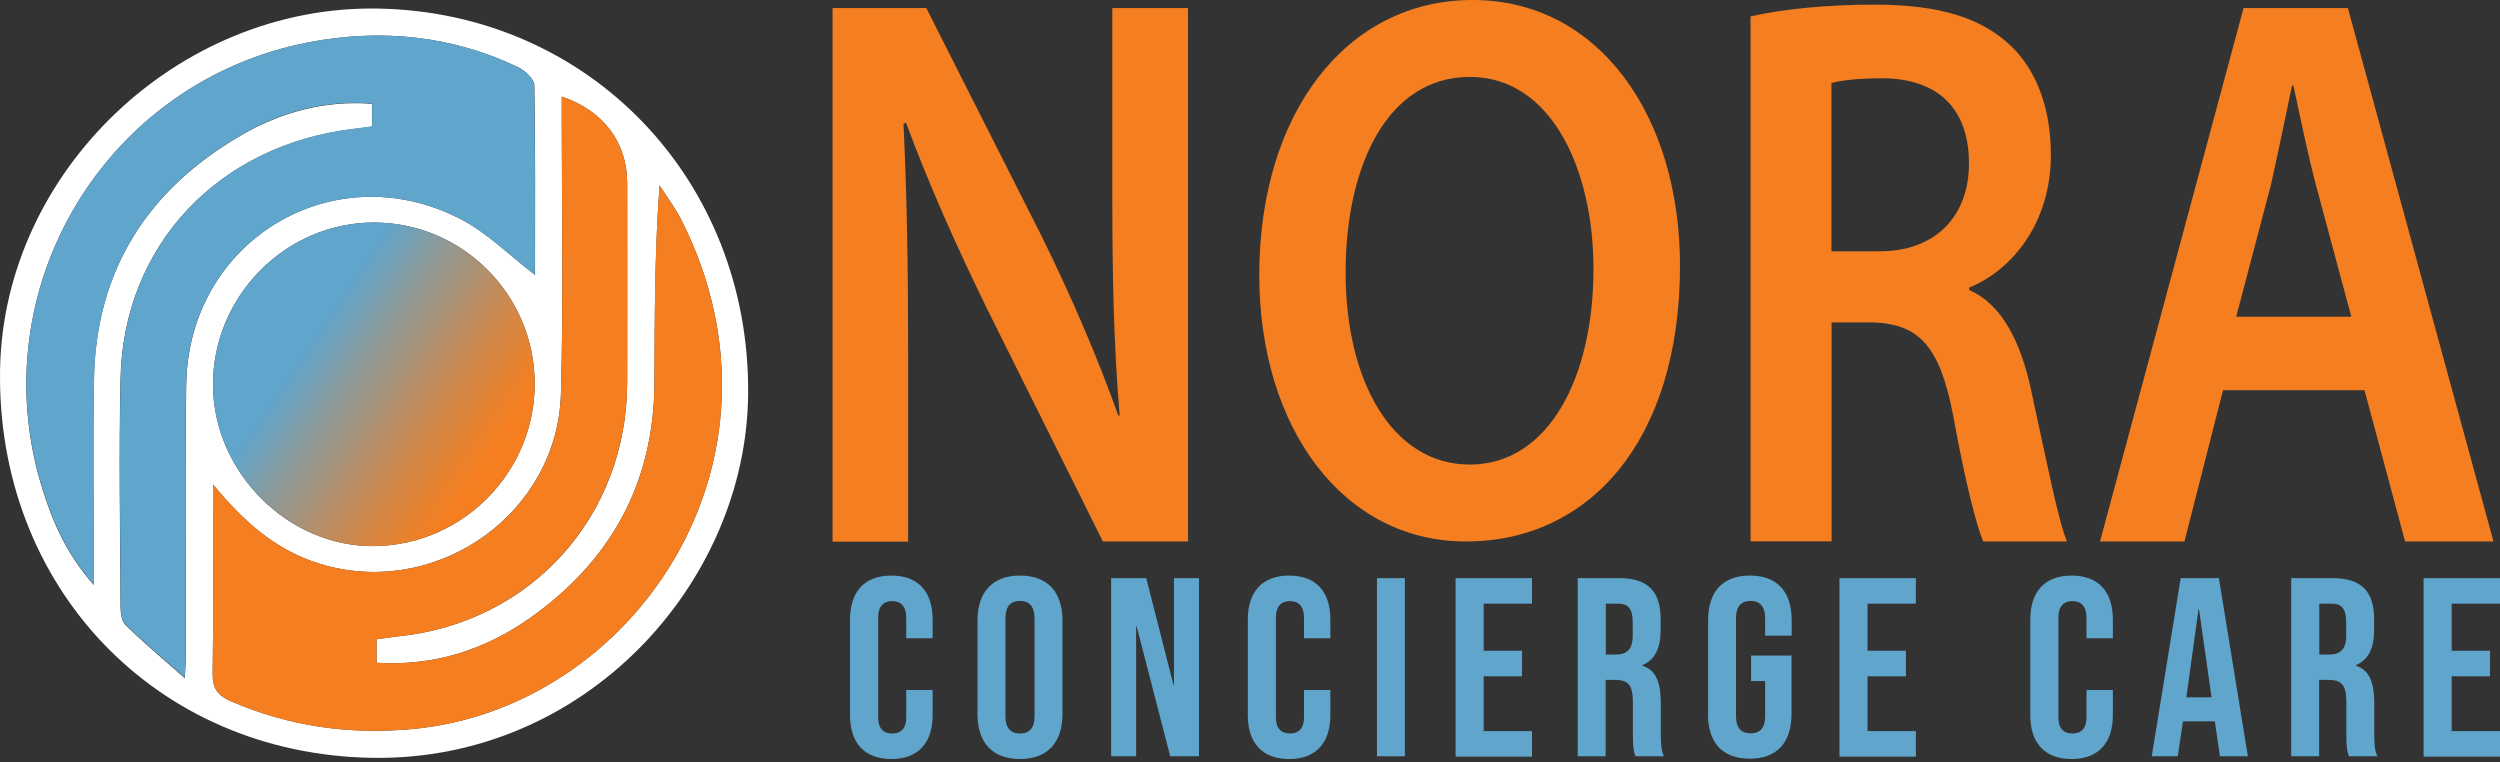
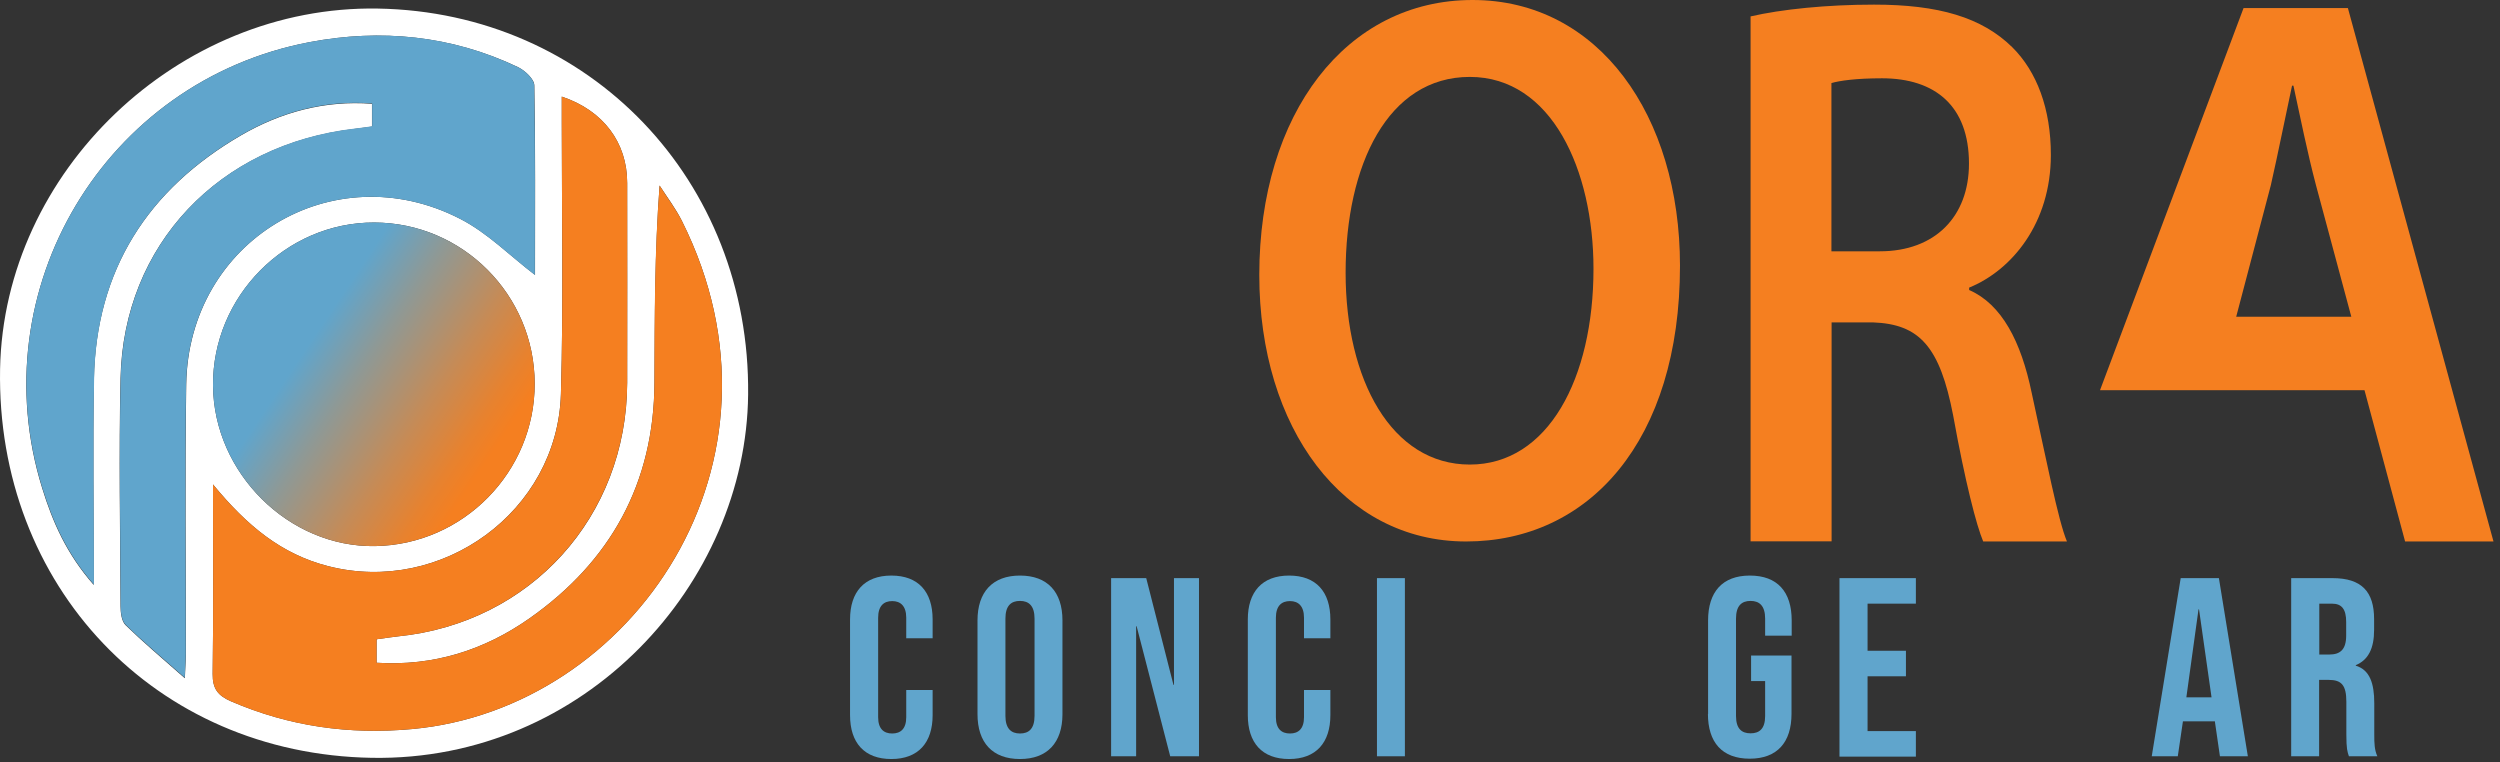
<svg xmlns="http://www.w3.org/2000/svg" width="200" height="61" viewBox="0 0 200 61" fill="none">
  <rect x="0" y="0" width="200" height="61" fill="#333333" stroke="none" />
  <path d="M30.223 0.685C47.188 0.973 60.029 14.458 59.85 31.56C59.7 46.648 46.818 60.914 29.757 60.626C12.394 60.338 -0.309 46.867 0.006 29.518C0.307 13.718 14.244 0.411 30.223 0.685ZM14.792 54.226C14.833 53.157 14.874 52.733 14.874 52.308C14.874 45.113 14.792 37.919 14.902 30.738C15.08 19.282 26.619 12.279 36.801 17.5C38.98 18.61 40.775 20.446 42.803 21.995C42.803 16.979 42.844 11.909 42.748 6.838C42.748 6.331 41.994 5.646 41.446 5.372C36.115 2.837 30.469 2.289 24.769 3.371C8.379 6.482 -1.57 23.16 3.377 39.07C4.199 41.728 5.309 44.305 7.502 46.799C7.502 41.002 7.42 35.685 7.515 30.354C7.666 21.597 11.832 15.157 19.287 10.826C22.453 8.99 25.947 8.017 29.757 8.305V10.127C29.264 10.196 28.839 10.251 28.414 10.305C17.519 11.539 9.873 19.583 9.64 30.258C9.503 36.329 9.612 42.4 9.64 48.484C9.64 49.005 9.722 49.704 10.051 50.019C11.448 51.376 12.942 52.637 14.778 54.254L14.792 54.226ZM17.04 38.755C17.04 44.168 17.081 49.046 17.012 53.911C16.998 55.103 17.437 55.651 18.479 56.104C23.124 58.105 27.921 58.79 32.977 58.324C50.587 56.707 64.222 36.973 54.547 17.664C54.054 16.678 53.369 15.773 52.766 14.841C52.368 20.227 52.382 25.407 52.355 30.601C52.327 38.645 48.846 44.921 42.337 49.485C38.719 52.02 34.663 53.308 30.127 53.02V51.143C30.744 51.061 31.292 50.965 31.84 50.91C42.447 49.841 50.148 41.345 50.176 30.628C50.189 25.297 50.176 19.967 50.176 14.636C50.176 11.415 48.271 8.839 44.941 7.729C44.941 8.442 44.941 9.113 44.941 9.771C44.941 17.02 45.078 24.283 44.872 31.519C44.598 40.92 35.321 47.621 26.249 45.291C22.508 44.332 19.767 42.071 17.04 38.755ZM42.776 30.683C42.762 23.584 37.006 17.815 29.935 17.801C22.85 17.788 16.985 23.721 17.04 30.848C17.095 37.85 23.11 43.798 30.003 43.688C37.061 43.578 42.789 37.754 42.776 30.683Z" fill="white" />
  <path d="M14.792 54.226C12.956 52.596 11.448 51.348 10.064 49.992C9.735 49.677 9.653 48.978 9.653 48.457C9.626 42.386 9.516 36.302 9.653 30.231C9.9 19.555 17.547 11.511 28.427 10.278C28.852 10.237 29.263 10.168 29.77 10.1V8.277C25.961 7.989 22.466 8.962 19.301 10.799C11.846 15.129 7.68 21.584 7.529 30.327C7.433 35.644 7.515 40.975 7.515 46.771C5.323 44.277 4.226 41.715 3.39 39.042C-1.57 23.16 8.379 6.482 24.755 3.371C30.469 2.289 36.115 2.823 41.432 5.372C41.994 5.632 42.734 6.331 42.734 6.838C42.83 11.909 42.789 16.979 42.789 21.995C40.761 20.446 38.966 18.61 36.787 17.5C26.618 12.279 15.08 19.295 14.888 30.738C14.778 37.932 14.861 45.113 14.861 52.308C14.861 52.733 14.819 53.171 14.778 54.226H14.792Z" fill="#60A5CC" />
  <path d="M17.04 38.755C19.767 42.071 22.521 44.332 26.249 45.291C35.321 47.621 44.612 40.92 44.873 31.519C45.078 24.27 44.941 17.02 44.941 9.771C44.941 9.099 44.941 8.442 44.941 7.729C48.271 8.839 50.176 11.415 50.176 14.636C50.176 19.967 50.19 25.297 50.176 30.628C50.135 41.331 42.433 49.841 31.84 50.91C31.292 50.965 30.758 51.061 30.127 51.143V53.02C34.663 53.308 38.719 52.02 42.337 49.485C48.847 44.921 52.327 38.659 52.355 30.601C52.368 25.407 52.355 20.213 52.766 14.841C53.355 15.787 54.04 16.678 54.547 17.664C64.222 36.973 50.587 56.707 32.977 58.324C27.921 58.79 23.124 58.118 18.479 56.104C17.437 55.651 16.999 55.103 17.012 53.911C17.081 49.032 17.04 44.154 17.04 38.755Z" fill="#F57F20" />
  <path d="M42.776 30.683C42.789 37.74 37.075 43.565 30.003 43.688C23.11 43.797 17.095 37.85 17.04 30.847C16.985 23.721 22.836 17.788 29.935 17.801C37.006 17.815 42.762 23.598 42.776 30.683Z" fill="url(#paint0_linear_483_5)" />
-   <path d="M66.607 43.318V0.644H74.103L83.353 18.939C85.696 23.694 87.82 28.627 89.465 33.245H89.574C89.095 27.545 88.985 22.036 88.985 15.513V0.644H95.042V43.318H88.231L78.872 24.516C76.583 19.829 74.254 14.636 72.486 9.826L72.28 9.894C72.54 15.403 72.65 21.035 72.65 28.066V43.332H66.593L66.607 43.318Z" fill="#F57F20" />
  <path d="M134.399 21.255C134.399 35.301 127.109 43.318 117.283 43.318C107.458 43.318 100.743 34.246 100.743 21.995C100.743 9.072 107.704 0 117.804 0C127.904 0 134.399 9.264 134.399 21.255ZM107.649 21.817C107.649 30.395 111.322 37.165 117.585 37.165C123.847 37.165 127.479 30.272 127.479 21.501C127.479 13.608 124.135 6.153 117.585 6.153C111.034 6.153 107.649 13.183 107.649 21.817Z" fill="#F57F20" />
  <path d="M140.032 1.316C142.526 0.74 146.144 0.37 149.926 0.37C155.079 0.37 158.546 1.384 160.985 3.782C162.959 5.742 164.069 8.716 164.069 12.388C164.069 17.884 160.93 21.625 157.532 23.009V23.201C160.136 24.338 161.684 27.312 162.534 31.423C163.699 36.74 164.658 41.673 165.357 43.318H158.656C158.121 42.057 157.217 38.576 156.257 33.259C155.188 27.695 153.544 25.928 149.83 25.791H146.528V43.304H140.046V1.316H140.032ZM146.514 20.104H150.392C154.805 20.104 157.518 17.322 157.518 13.087C157.518 8.469 154.805 6.263 150.557 6.263C148.487 6.263 147.158 6.455 146.514 6.646V20.117V20.104Z" fill="#F57F20" />
-   <path d="M177.841 31.217L174.757 43.318H168.001L179.485 0.644H187.831L199.479 43.318H192.408L189.16 31.217H177.841ZM188.105 25.338L185.282 14.828C184.597 12.238 184.008 9.319 183.473 6.852H183.364C182.829 9.319 182.24 12.306 181.664 14.828L178.896 25.338H188.091H188.105Z" fill="#F57F20" />
+   <path d="M177.841 31.217H168.001L179.485 0.644H187.831L199.479 43.318H192.408L189.16 31.217H177.841ZM188.105 25.338L185.282 14.828C184.597 12.238 184.008 9.319 183.473 6.852H183.364C182.829 9.319 182.24 12.306 181.664 14.828L178.896 25.338H188.091H188.105Z" fill="#F57F20" />
  <path d="M68.004 57.214V49.553C68.004 47.361 69.142 46.045 71.307 46.045C73.472 46.045 74.61 47.347 74.61 49.553V51.061H72.499V49.416C72.499 48.484 72.047 48.087 71.376 48.087C70.704 48.087 70.252 48.471 70.252 49.416V57.378C70.252 58.31 70.704 58.68 71.376 58.68C72.047 58.68 72.499 58.31 72.499 57.378V55.199H74.61V57.214C74.61 59.406 73.472 60.722 71.307 60.722C69.142 60.722 68.004 59.42 68.004 57.214Z" fill="#60A5CC" />
  <path d="M78.2 57.132V49.636C78.2 47.361 79.406 46.045 81.599 46.045C83.791 46.045 84.997 47.347 84.997 49.636V57.132C84.997 59.406 83.791 60.722 81.599 60.722C79.406 60.722 78.2 59.42 78.2 57.132ZM82.763 57.269V49.485C82.763 48.471 82.311 48.073 81.599 48.073C80.886 48.073 80.434 48.457 80.434 49.485V57.269C80.434 58.283 80.886 58.68 81.599 58.68C82.311 58.68 82.763 58.296 82.763 57.269Z" fill="#60A5CC" />
  <path d="M88.889 46.251H91.698L93.877 54.788H93.918V46.251H95.919V60.502H93.617L90.931 50.101H90.89V60.502H88.889V46.251Z" fill="#60A5CC" />
  <path d="M99.825 57.214V49.553C99.825 47.361 100.962 46.045 103.127 46.045C105.293 46.045 106.43 47.347 106.43 49.553V51.061H104.32V49.416C104.32 48.484 103.867 48.087 103.196 48.087C102.524 48.087 102.072 48.471 102.072 49.416V57.378C102.072 58.31 102.524 58.68 103.196 58.68C103.867 58.68 104.32 58.31 104.32 57.378V55.199H106.43V57.214C106.43 59.406 105.293 60.722 103.127 60.722C100.962 60.722 99.825 59.42 99.825 57.214Z" fill="#60A5CC" />
  <path d="M110.157 46.251H112.391V60.502H110.157V46.251Z" fill="#60A5CC" />
-   <path d="M116.448 46.251H122.56V48.292H118.695V52.061H121.765V54.103H118.695V58.488H122.56V60.53H116.448V46.278V46.251Z" fill="#60A5CC" />
-   <path d="M126.218 46.251H129.535C131.851 46.251 132.851 47.333 132.851 49.526V50.403C132.851 51.869 132.385 52.801 131.385 53.212V53.253C132.508 53.596 132.865 54.665 132.865 56.268V58.776C132.865 59.475 132.892 59.982 133.111 60.502H130.836C130.713 60.133 130.631 59.913 130.631 58.748V56.145C130.631 54.815 130.247 54.391 129.219 54.391H128.452V60.502H126.218V46.251ZM129.274 52.362C130.11 52.362 130.617 51.992 130.617 50.855V49.759C130.617 48.745 130.275 48.292 129.48 48.292H128.466V52.362H129.274Z" fill="#60A5CC" />
  <path d="M136.647 57.132V49.636C136.647 47.361 137.785 46.045 139.991 46.045C142.197 46.045 143.335 47.347 143.335 49.636V50.855H141.211V49.485C141.211 48.471 140.758 48.073 140.046 48.073C139.333 48.073 138.881 48.457 138.881 49.485V57.282C138.881 58.296 139.333 58.666 140.046 58.666C140.758 58.666 141.211 58.296 141.211 57.282V54.487H140.087V52.445H143.321V57.104C143.321 59.379 142.184 60.695 139.977 60.695C137.771 60.695 136.634 59.393 136.634 57.104L136.647 57.132Z" fill="#60A5CC" />
  <path d="M147.158 46.251H153.27V48.292H149.405V52.061H152.475V54.103H149.405V58.488H153.27V60.53H147.158V46.278V46.251Z" fill="#60A5CC" />
-   <path d="M162.424 57.214V49.553C162.424 47.361 163.561 46.045 165.727 46.045C167.892 46.045 169.029 47.347 169.029 49.553V51.061H166.919V49.416C166.919 48.484 166.467 48.087 165.795 48.087C165.124 48.087 164.671 48.471 164.671 49.416V57.378C164.671 58.31 165.124 58.68 165.795 58.68C166.467 58.68 166.919 58.31 166.919 57.378V55.199H169.029V57.214C169.029 59.406 167.892 60.722 165.727 60.722C163.561 60.722 162.424 59.42 162.424 57.214Z" fill="#60A5CC" />
  <path d="M174.483 46.251H177.512L179.828 60.502H177.594L177.183 57.666V57.707H174.634L174.223 60.502H172.14L174.456 46.251H174.483ZM176.923 55.788L175.922 48.745H175.881L174.908 55.788H176.923Z" fill="#60A5CC" />
  <path d="M183.295 46.251H186.611C188.927 46.251 189.928 47.333 189.928 49.526V50.403C189.928 51.869 189.462 52.801 188.462 53.212V53.253C189.585 53.596 189.942 54.665 189.942 56.268V58.776C189.942 59.475 189.955 59.982 190.188 60.502H187.913C187.79 60.133 187.708 59.913 187.708 58.748V56.145C187.708 54.815 187.324 54.391 186.296 54.391H185.529V60.502H183.295V46.251ZM186.351 52.362C187.187 52.362 187.694 51.992 187.694 50.855V49.759C187.694 48.745 187.352 48.292 186.557 48.292H185.543V52.362H186.351Z" fill="#60A5CC" />
-   <path d="M193.888 46.251H200V48.292H196.136V52.061H199.205V54.103H196.136V58.488H200V60.53H193.888V46.278V46.251Z" fill="#60A5CC" />
  <defs>
    <linearGradient id="paint0_linear_483_5" x1="20.027" y1="24.091" x2="40.912" y2="38.056" gradientUnits="userSpaceOnUse">
      <stop offset="0.23" stop-color="#60A5CC" />
      <stop offset="0.41" stop-color="#8E9996" />
      <stop offset="0.65" stop-color="#C58B57" />
      <stop offset="0.82" stop-color="#E7822F" />
      <stop offset="0.91" stop-color="#F57F20" />
    </linearGradient>
  </defs>
</svg>